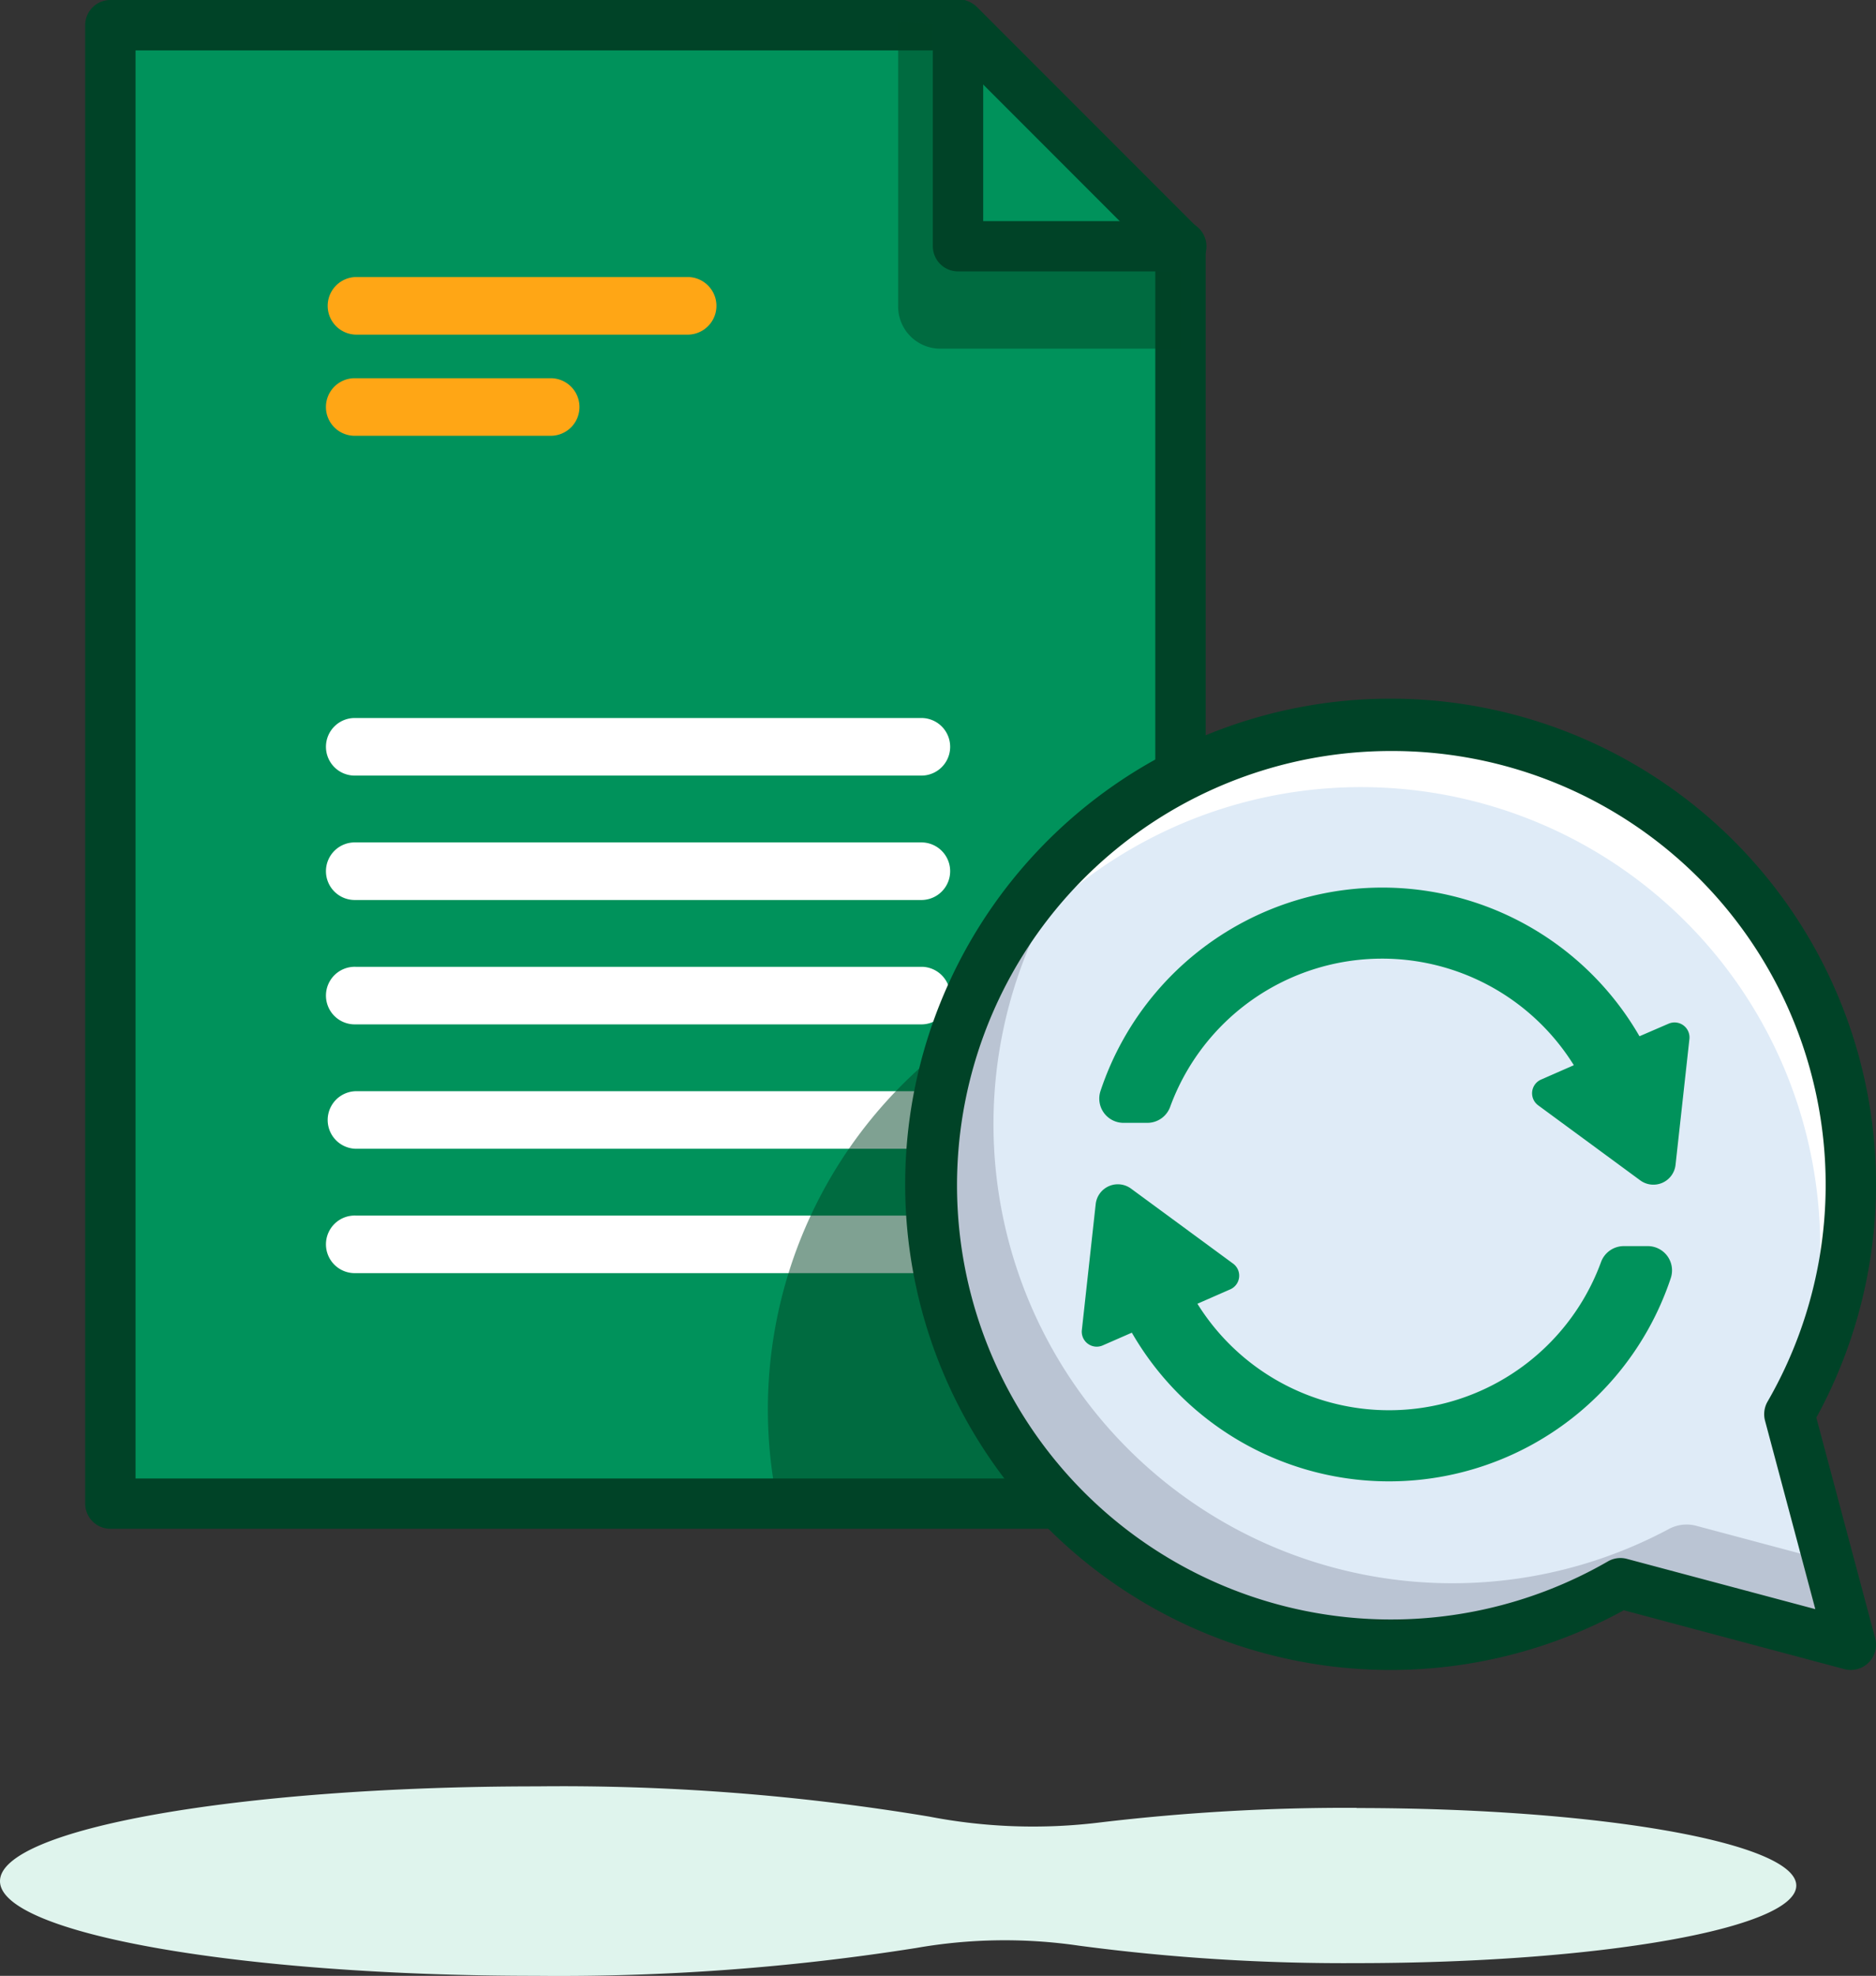
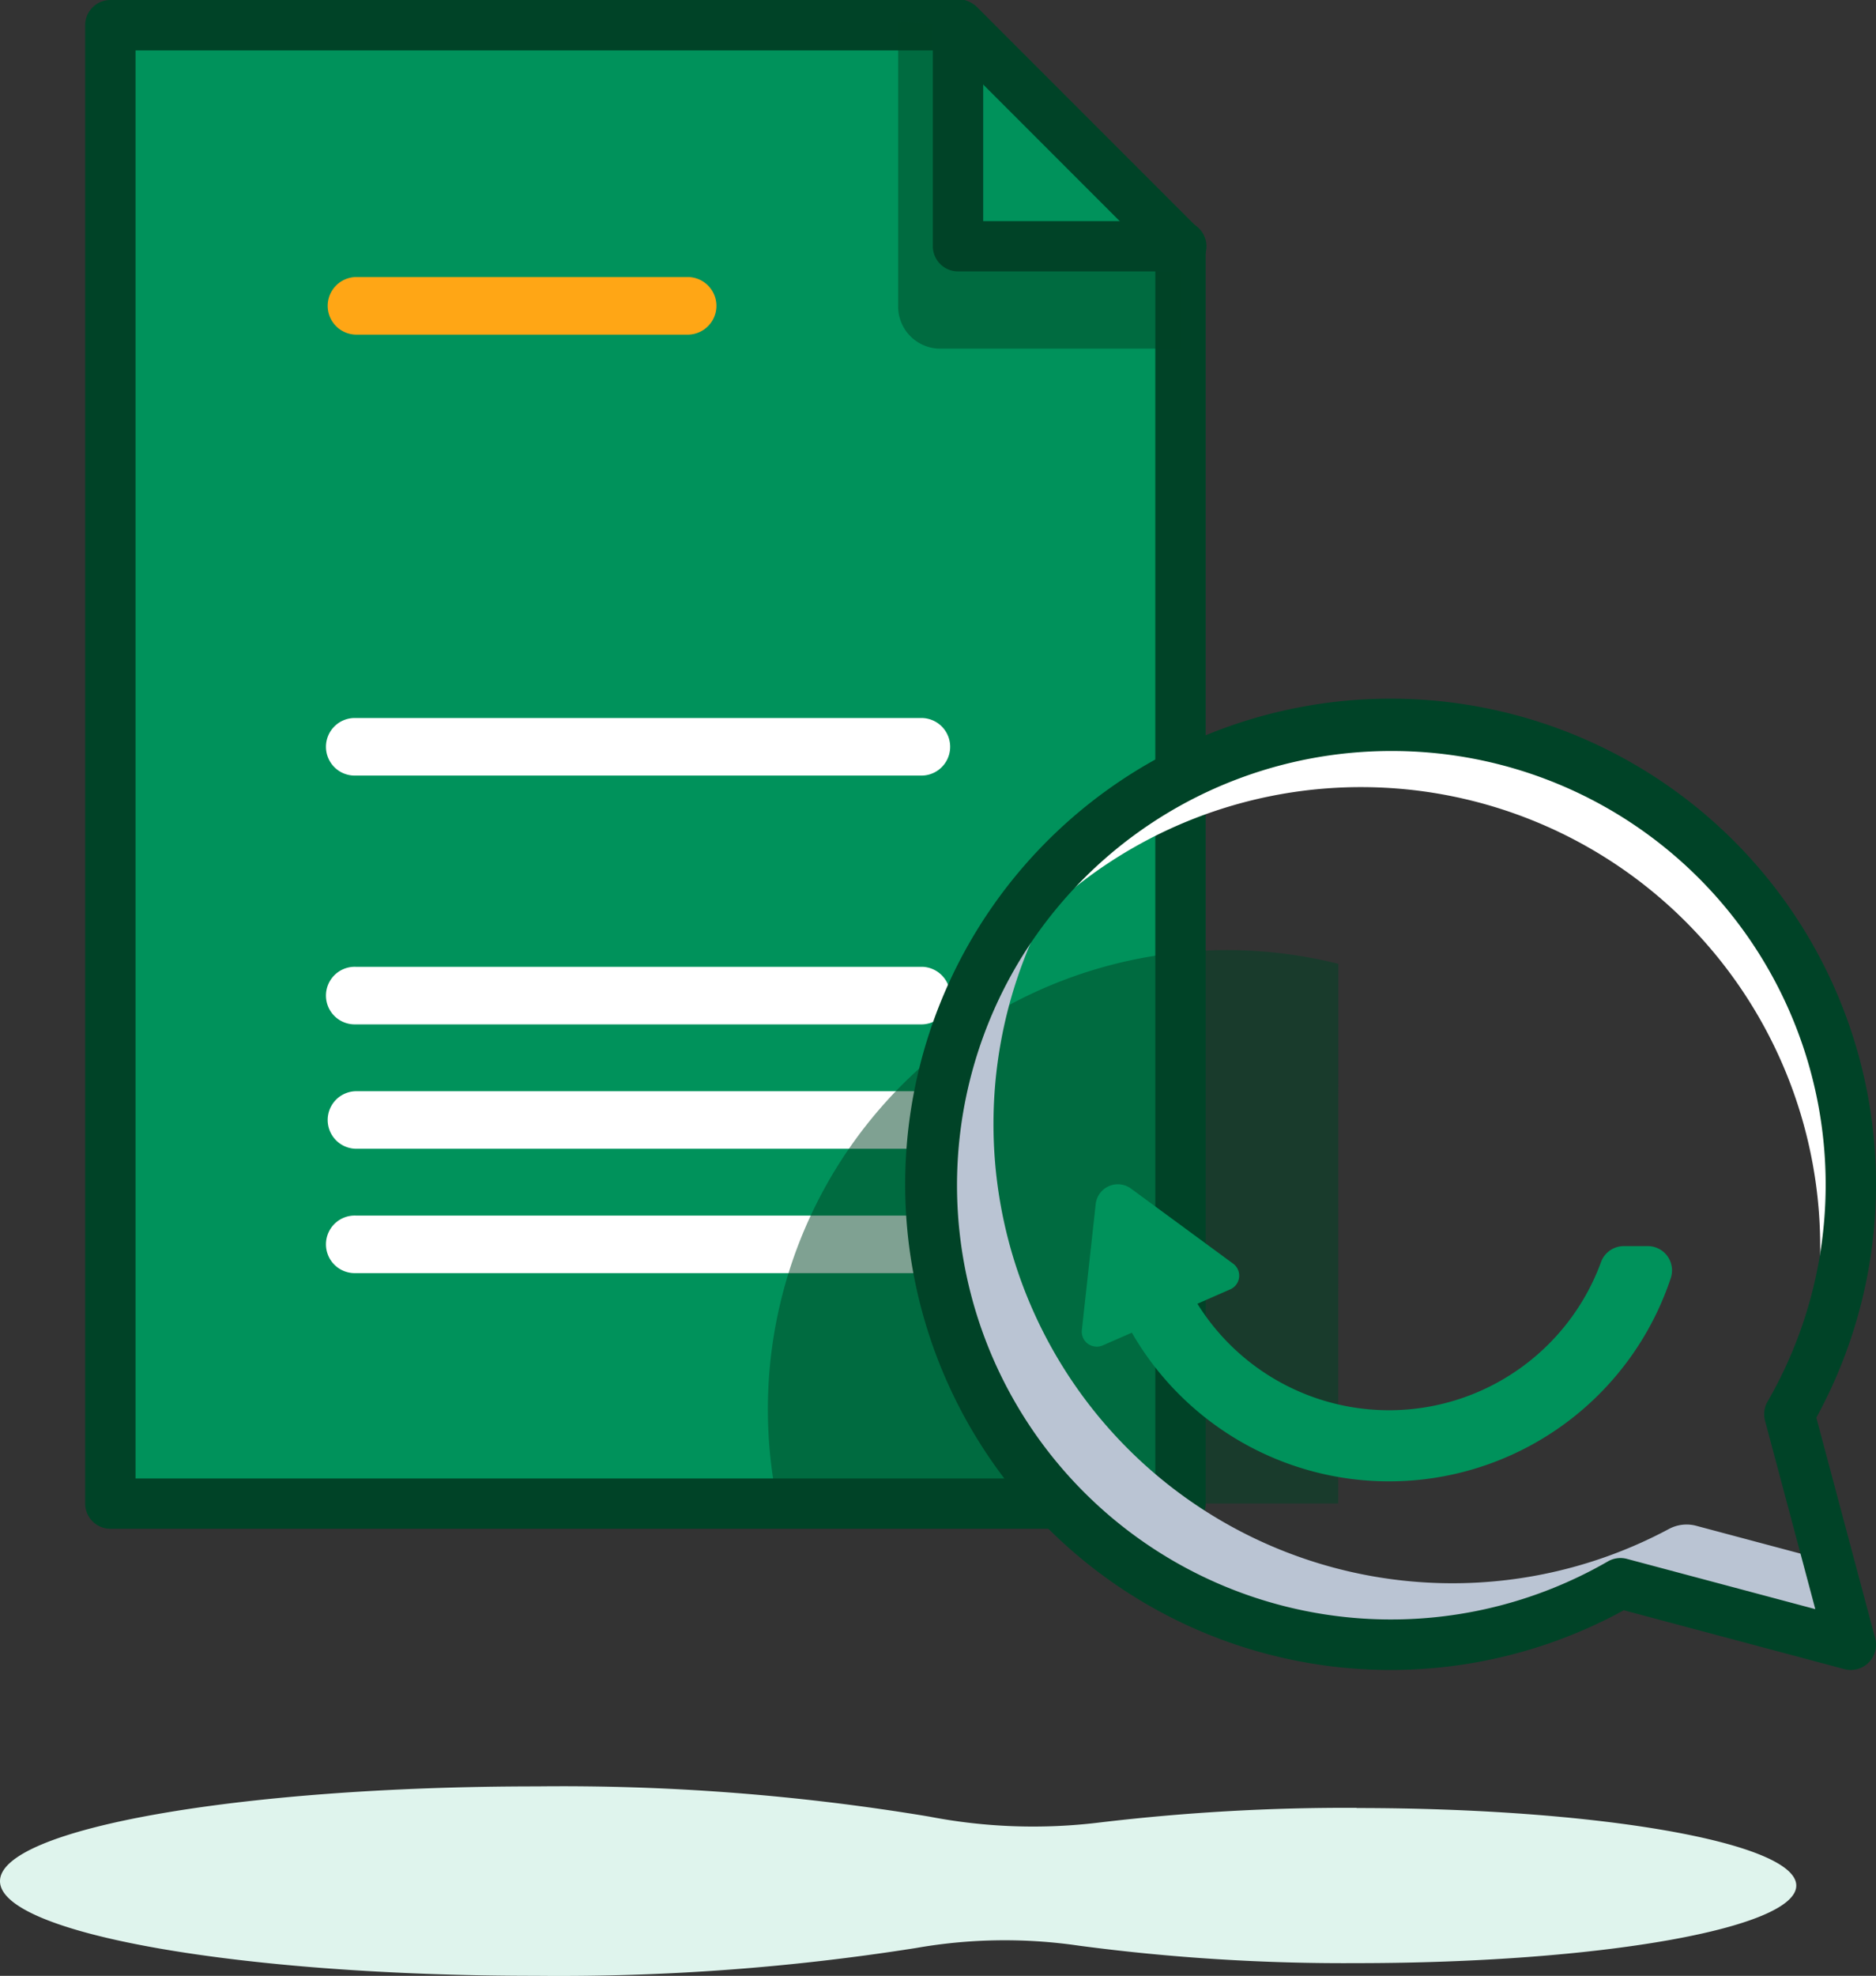
<svg xmlns="http://www.w3.org/2000/svg" data-name="Groupe 14683" width="72.614" height="76.442" viewBox="0 0 72.614 76.442">
  <rect x="0" y="0" width="72.614" height="76.442" fill="#333333" stroke="none" />
  <defs>
    <clipPath id="fdh4s8608a">
      <path data-name="Rectangle 2811" style="fill:none" d="M0 0h72.614v76.442H0z" />
    </clipPath>
    <clipPath id="d705ehc3yb">
      <path data-name="Rectangle 2810" style="fill:none" d="M0 0h72.614v76.441H0z" />
    </clipPath>
    <clipPath id="l34dyj7uac">
      <path data-name="Rectangle 2808" style="fill:none" d="M0 0h22.081v21.428H0z" />
    </clipPath>
    <clipPath id="4g9bmg0gyd">
      <path data-name="Rectangle 2809" style="fill:none" d="M0 0h10.928v12.644H0z" />
    </clipPath>
  </defs>
  <g data-name="Groupe 14681" style="clip-path:url(#fdh4s8608a)">
    <path data-name="Tracé 5229" d="M3.287.751v57.194h41.421V9.3L36.1.751z" transform="translate(.984 .225)" style="fill:#00925b" />
    <g data-name="Groupe 14680">
      <g data-name="Groupe 14679" style="clip-path:url(#d705ehc3yb)" transform="translate(0 .001)">
        <path data-name="Tracé 5230" d="M32.782 23.605H10.849a1.114 1.114 0 1 1 0-2.227h21.933a1.114 1.114 0 0 1 0 2.227" transform="translate(2.915 6.4)" style="fill:#fff" />
-         <path data-name="Tracé 5231" d="M32.782 27.309H10.849a1.114 1.114 0 1 1 0-2.227h21.933a1.114 1.114 0 0 1 0 2.227" transform="translate(2.915 7.509)" style="fill:#fff" />
        <path data-name="Tracé 5232" d="M32.782 31.012H10.849a1.114 1.114 0 1 1 0-2.227h21.933a1.114 1.114 0 0 1 0 2.227" transform="translate(2.915 8.618)" style="fill:#fff" />
        <path data-name="Tracé 5233" d="M32.782 34.716H10.849a1.114 1.114 0 0 1 0-2.227h21.933a1.114 1.114 0 0 1 0 2.227" transform="translate(2.915 9.727)" style="fill:#fff" />
        <path data-name="Tracé 5234" d="M32.782 38.419H10.849a1.114 1.114 0 1 1 0-2.227h21.933a1.114 1.114 0 0 1 0 2.227" transform="translate(2.915 10.835)" style="fill:#fff" />
        <g data-name="Groupe 14675" style="opacity:.5;mix-blend-mode:multiply;isolation:isolate">
          <g data-name="Groupe 14674">
            <g data-name="Groupe 14673" style="clip-path:url(#l34dyj7uac)" transform="translate(29.721 36.741)">
              <path data-name="Tracé 5235" d="M44.954 28.823A17.767 17.767 0 0 0 23.251 49.7h21.7z" transform="translate(-22.873 -28.276)" style="fill:#004326" />
            </g>
          </g>
        </g>
        <path data-name="Tracé 5236" d="M44.933 59.145H3.512a.975.975 0 0 1-.975-.975V.975A.975.975 0 0 1 3.512 0h32.867a.976.976 0 0 1 .69.286l8.554 8.554a.977.977 0 0 1 .285.689V58.17a.974.974 0 0 1-.975.975M4.486 57.2h39.472V9.933l-7.982-7.984H4.486z" transform="translate(.76 -.001)" style="fill:#004327" />
        <g data-name="Groupe 14678" style="opacity:.5;mix-blend-mode:multiply;isolation:isolate">
          <g data-name="Groupe 14677">
            <g data-name="Groupe 14676" style="clip-path:url(#4g9bmg0gyd)" transform="translate(34.764 .843)">
              <path data-name="Tracé 5237" d="M26.754.65v11.012a1.631 1.631 0 0 0 1.632 1.632h9.3v-3.96l-8.85-.285.24-8.268z" transform="translate(-26.754 -.649)" style="fill:#004326" />
            </g>
          </g>
        </g>
        <path data-name="Tracé 5238" d="M52.509 54.017a80.942 80.942 0 0 0-9.911.563 21.176 21.176 0 0 1-6.635-.225 86.527 86.527 0 0 0-15.191-1.168C9.3 53.187 0 54.827 0 56.853s9.3 3.664 20.772 3.664a88.535 88.535 0 0 0 14.691-1.078 19.828 19.828 0 0 1 6.307-.088 78 78 0 0 0 10.738.674c9.4 0 17.02-1.345 17.02-3s-7.621-3-17.02-3" transform="translate(0 15.924)" style="fill:#dff4ed" />
        <path data-name="Tracé 5239" d="M37.372 10.5h-8.61a.975.975 0 0 1-.975-.975V.975a.975.975 0 1 1 1.949 0v7.579h7.635a.975.975 0 1 1 0 1.949" transform="translate(8.32 -.001)" style="fill:#004327" />
-         <path data-name="Tracé 5240" d="M60.945 48.244a17.813 17.813 0 1 0-6.54 6.54l8.919 2.379z" transform="translate(8.315 6.47)" style="fill:#dfebf7" />
        <path data-name="Tracé 5241" d="M44.063 23.981a17.747 17.747 0 0 0-15.284 8.733 17.766 17.766 0 1 1 31.97 15.334 18.319 18.319 0 0 0 1.089-6.292 17.776 17.776 0 0 0-17.775-17.775" transform="translate(8.616 6.47)" style="fill:#fff" />
        <path data-name="Tracé 5242" d="M34.221 24.749a17.765 17.765 0 0 0 22.052 27 1.446 1.446 0 0 1 1.059-.131l5.13 1.368.863 3.233-8.919-2.379a17.768 17.768 0 0 1-20.185-29.091" transform="translate(8.315 7.409)" style="fill:#bac4d3" />
        <path data-name="Tracé 5243" d="M63.549 58.361a.923.923 0 0 1-.251-.032l-8.537-2.277a18.789 18.789 0 1 1 7.452-7.452l2.278 8.536a.974.974 0 0 1-.942 1.225M45.773 22.809a16.8 16.8 0 1 0 8.369 31.355.971.971 0 0 1 .738-.1l7.294 1.945-1.947-7.294a.976.976 0 0 1 .1-.738 16.779 16.779 0 0 0-14.554-25.168" transform="translate(8.091 6.245)" style="fill:#004327" />
-         <path data-name="Tracé 5244" d="M53.655 32.179A11.492 11.492 0 0 0 32.792 34.3a.938.938 0 0 0 .893 1.229h.926a.938.938 0 0 0 .878-.619 8.738 8.738 0 0 1 15.625-1.611l-1.266.555a.578.578 0 0 0-.11 1l3.946 2.9a.862.862 0 0 0 1.367-.6l.537-4.868a.579.579 0 0 0-.807-.593z" transform="translate(9.804 7.911)" style="fill:#00925b" />
        <path data-name="Tracé 5245" d="M34.162 41a11.492 11.492 0 0 0 20.863-2.12.939.939 0 0 0-.894-1.229H53.2a.938.938 0 0 0-.878.619A8.738 8.738 0 0 1 36.7 39.881l1.266-.555a.578.578 0 0 0 .112-1l-3.948-2.9a.862.862 0 0 0-1.367.6l-.536 4.874a.579.579 0 0 0 .807.593z" transform="translate(9.648 10.558)" style="fill:#00925b" />
        <path data-name="Tracé 5246" d="M23.735 10.476H10.849a1.114 1.114 0 0 1 0-2.227h12.886a1.114 1.114 0 0 1 0 2.227" transform="translate(2.915 2.469)" style="fill:#ffa615" />
-         <path data-name="Tracé 5247" d="M18.435 13.488h-7.586a1.114 1.114 0 1 1 0-2.227h7.586a1.114 1.114 0 0 1 0 2.227" transform="translate(2.914 3.371)" style="fill:#ffa615" />
      </g>
    </g>
  </g>
</svg>